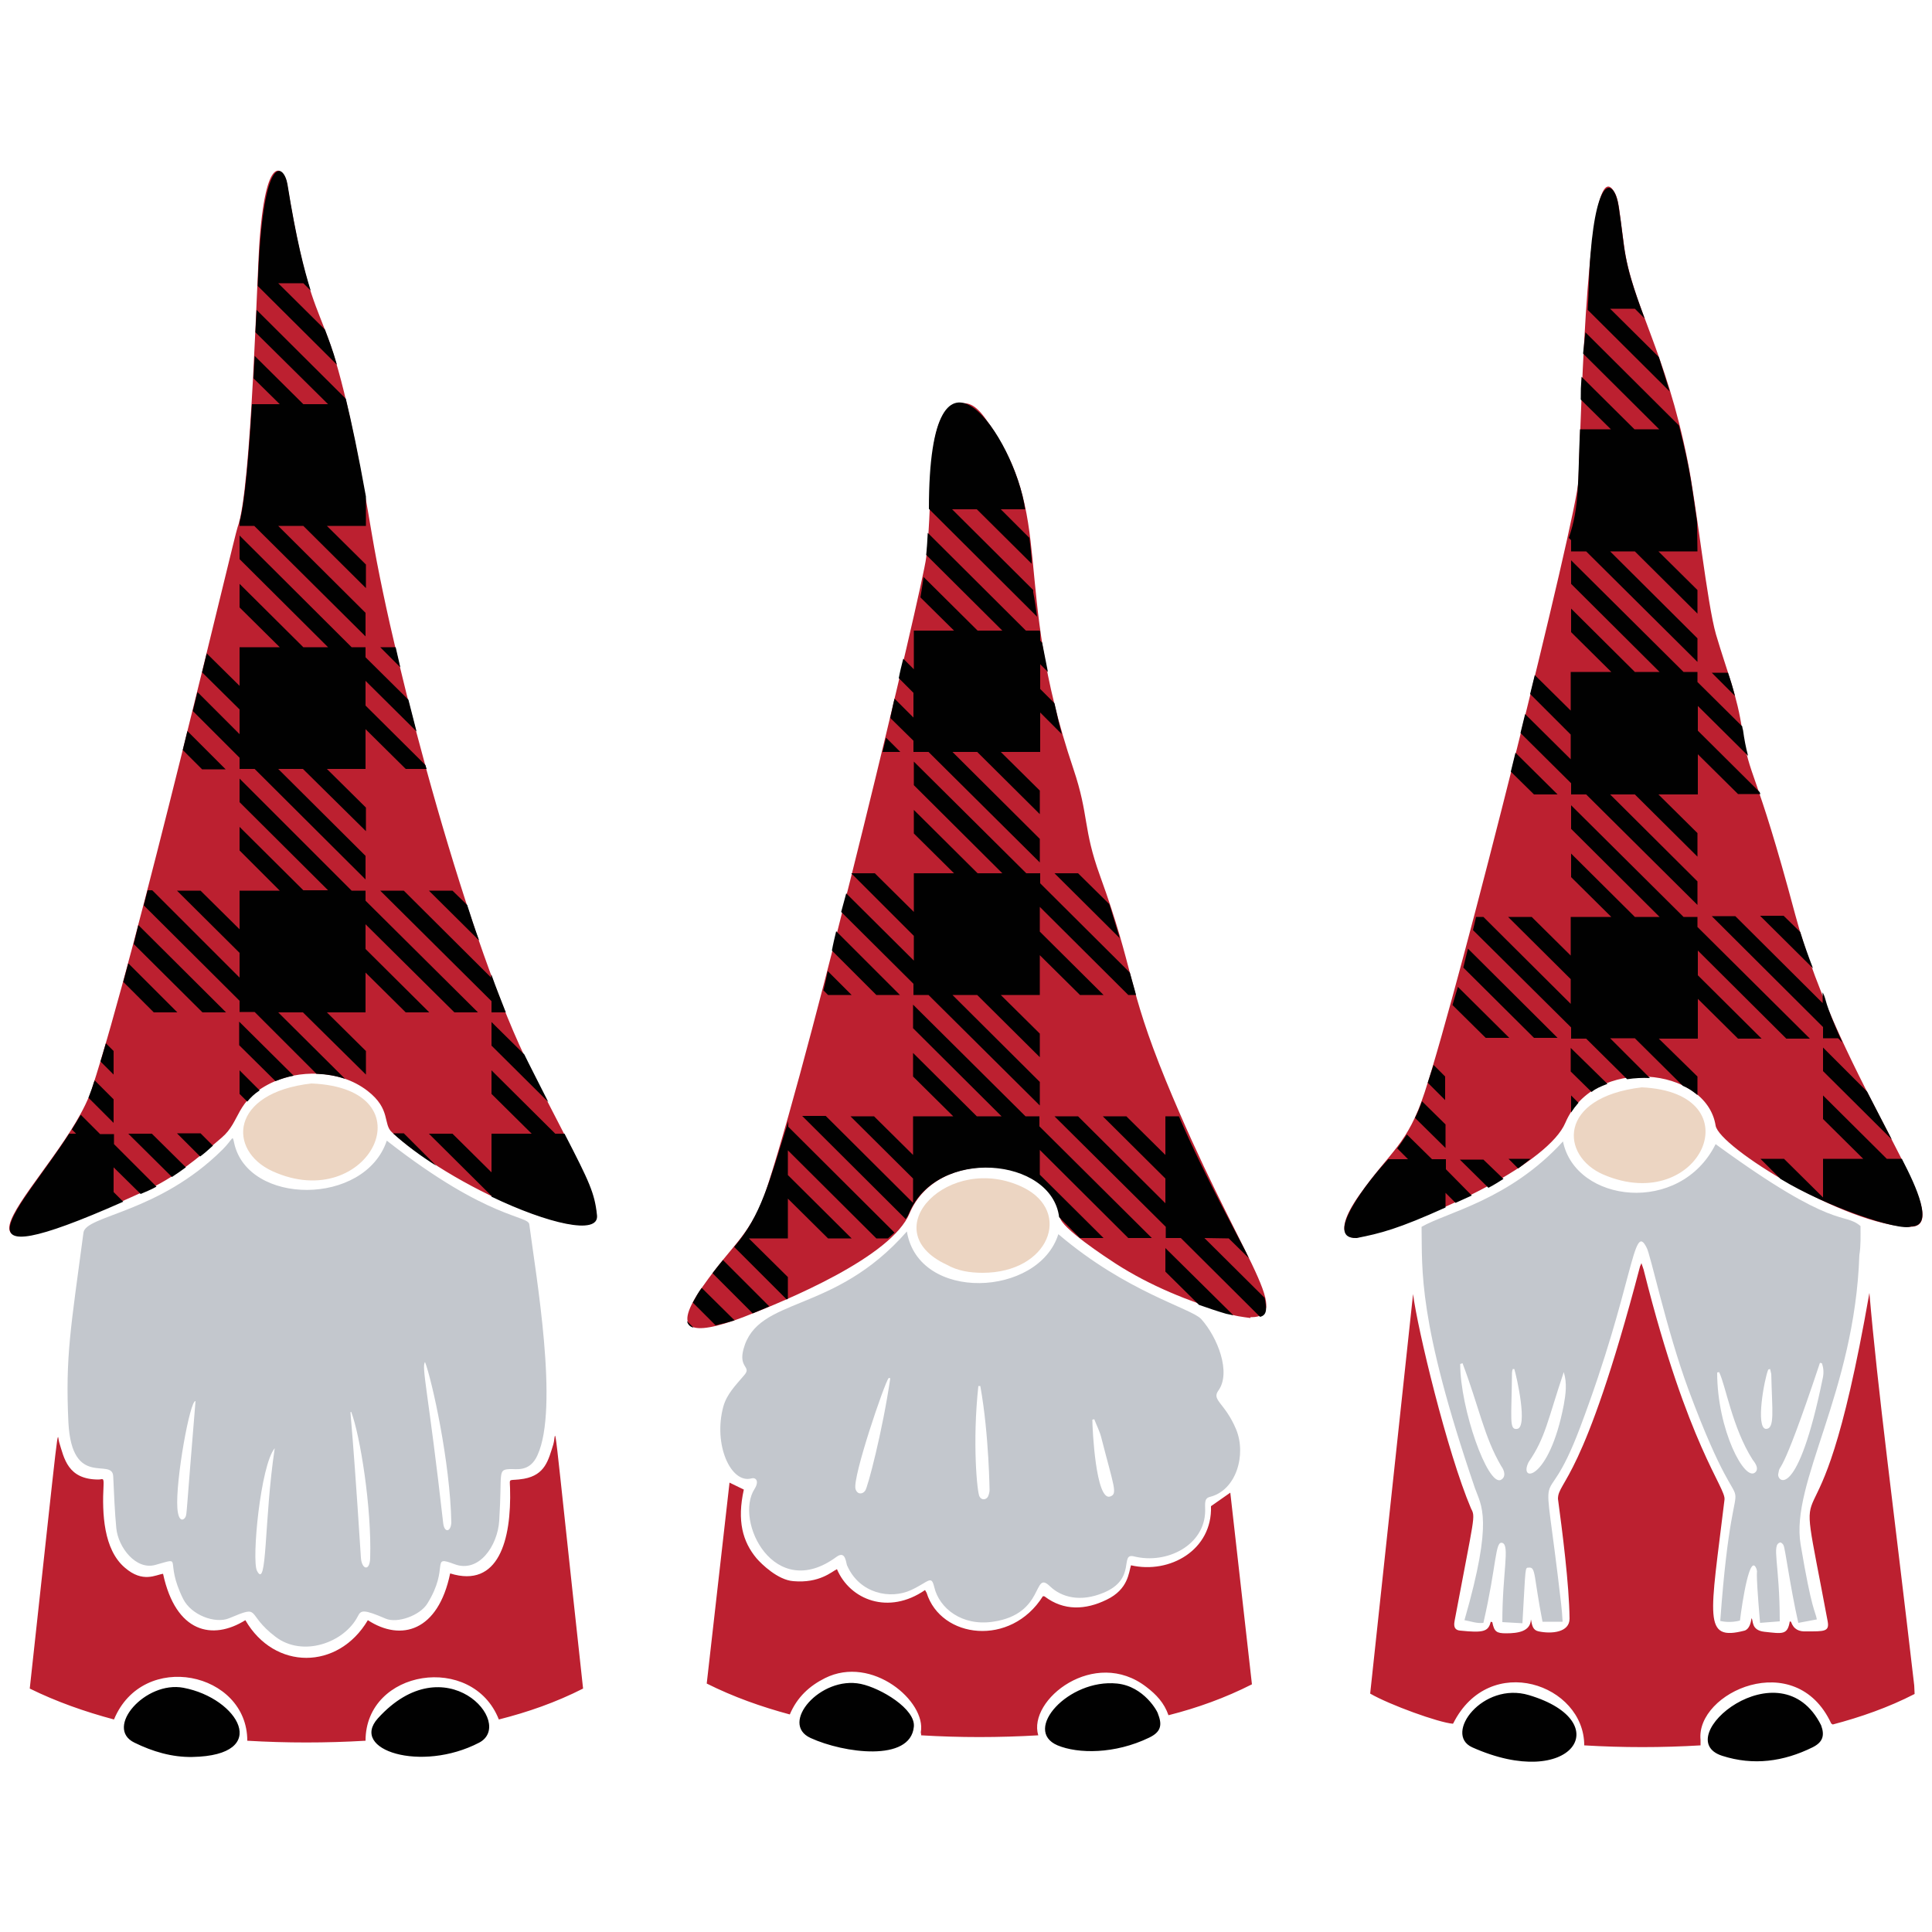
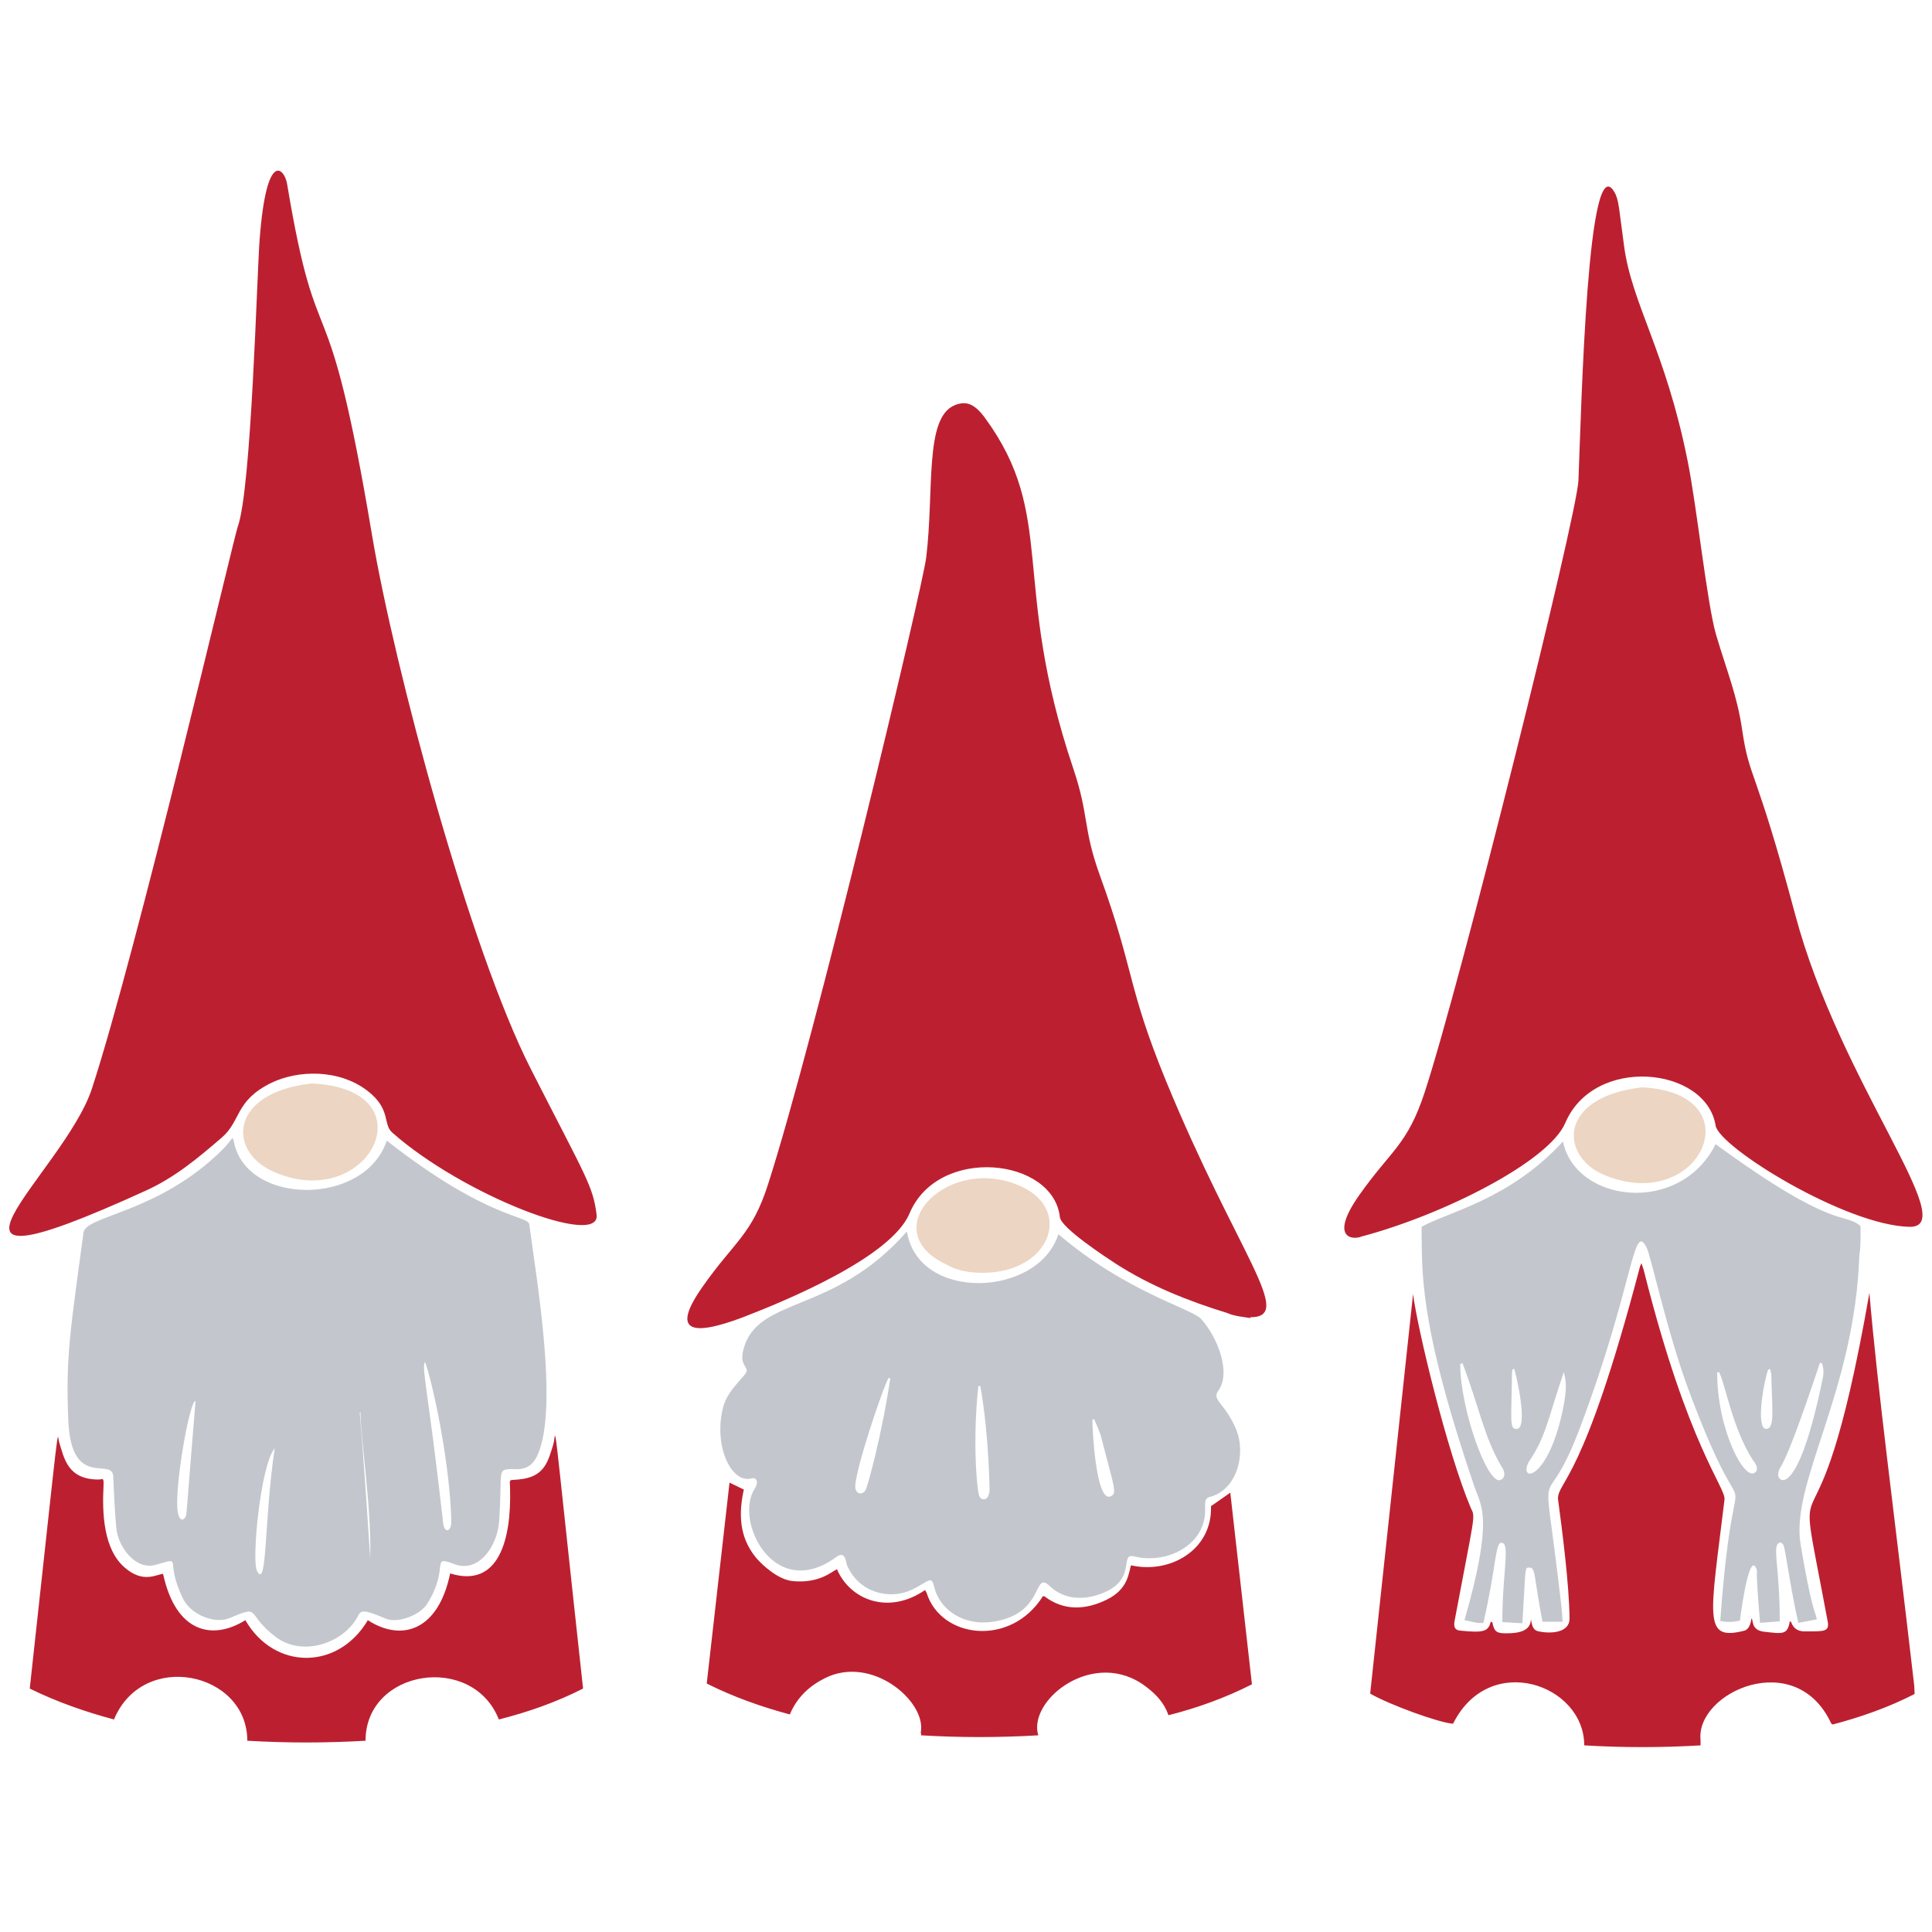
<svg xmlns="http://www.w3.org/2000/svg" xml:space="preserve" style="enable-background:new 0 0 500 500;" viewBox="0 0 500 500" y="0px" x="0px" id="Layer_1" version="1.1">
  <style type="text/css">
	.st0{fill:#BC2030;}
	.st1{fill:#ECD5C2;}
	.st2{fill:#C3C7CD;}
	.st3{fill:#010101;}
</style>
  <path d="M23.8,281.7c11.6-35.5,36.8-142.9,37.7-145.3c3.6-9.7,5-66.1,5.7-74.5c1.8-23.7,6.5-18.1,7.1-14.3  c8.2,49.1,10.1,20,22,91c5.8,34.4,25.3,107.1,41.1,138.1c14.1,27.7,16.1,30.2,17,37.7c1,8.6-34.6-5.1-52.9-21.3  c-2.5-2.2-0.2-6-6.4-10.8c-7.4-5.7-18.1-5.4-25-2c-9.3,4.6-7.7,9.8-12.7,14.1c-6.5,5.6-12.3,10.4-19.8,13.8  C-27.8,338,16.6,303.8,23.8,281.7z M150.9,437c-7.1,3.6-14.3,6.1-21.8,8c-6.8-17.3-34.5-13-34.5,5.5c-10.2,0.6-20.5,0.6-30.6,0  c0-17.8-27-23.6-34.5-5.5c-7.5-2-14.9-4.6-21.8-8c8.1-74.1,7-65.8,7.6-63.8c1.3,4.2,2.2,9.7,10.2,9.7c1,0,1.4-0.7,1.3,1.5  c-0.4,7.3,0,16.6,5.5,21.3c4.7,4.1,8.1,1.8,9.9,1.6c3.3,15.3,12.8,17.3,21.3,12c7.5,13,24,13,31.7,0c8.6,5.6,18.2,2.9,21.3-12.1  c12.5,3.9,15.9-8.6,15.5-22.1c-0.1-2.9-0.5-1.7,3.6-2.4c5.5-1,6.3-4.8,7.6-8.9C144.1,370.8,142.5,360.1,150.9,437z M494.2,317.5  c13.6,0.2-18-37.2-29.6-80.8c-10.4-38.9-11.8-34.8-13.7-47.6c-1.3-9.1-3.9-15.1-6.8-24.9c-2.3-7.9-5-33.3-7.3-44.7  c-5.7-28.7-14.5-40.8-16.5-55.9c-1.3-9.4-1.3-11.9-2.5-13.9c-6.9-11.9-8.5,54.1-9.3,74.6c-0.3,8.9-30.6,130.4-39.8,158.4  c-4.5,13.7-8.7,14.9-17,26.7c-7.7,11-1.7,11.6,0.7,10.6c20.8-5.5,48.4-19.3,52.7-29.4c7.5-17.6,36.5-14.5,38.9,0.7  C444.9,296.9,477.7,317.2,494.2,317.5z M365.7,334.9l-11.1,103.4c5,2.9,17.7,7.5,21.4,7.8l0.1-0.1c9.4-18.7,33.9-10.1,33.9,5.7  c10,0.6,20,0.6,30.1,0v-1.4c-1.3-12.3,24.6-24.1,33.8-4.3c0,0.1,0.2,0.1,0.4,0.3c7.2-1.9,14.4-4.4,21.2-7.9c0-0.7-0.1-1.5-0.1-2.2  c-5.3-45.7-9.5-76.8-11.6-101.6c-14.2,81.3-20.5,33.1-10.8,85c0.5,2.7-0.9,2.6-5.5,2.6c-1.9,0.1-3.3-0.5-4-2.5c0,0-0.2,0-0.3-0.1  c-0.6,3.6-1.9,3.2-6.6,2.7c-3.5-0.4-2.8-3-3.3-3.5c-0.2,1.3-0.6,2.8-1.8,3.2c-10.9,2.8-8.9-3.2-5.2-33.9c0.4-3.1-9.4-13.6-20.8-59  c-0.1-0.6-0.4-1.2-0.7-2.2c-0.2,0.6-0.4,0.8-0.4,1c-14.7,56-21.2,55.3-21.2,60c1.1,8.2,2.9,22.1,3,31c0,3.6-4.7,4-8,3.3  c-1.5-0.3-1.7-1.5-2-3.1c-0.1,3.1-3.3,3.6-6.4,3.6c-2.5,0-3.1-0.4-3.6-2.9c0,0-0.2,0-0.4-0.1c-0.6,2.6-2,2.9-7.9,2.3  c-1.3-0.1-1.7-0.9-1.5-2.2c0-0.2,0.1-0.4,0.1-0.6c5.1-27.2,5.4-26.5,4.2-28.8C374.5,375.8,366.8,343.7,365.7,334.9z M323.6,341.1  v-0.2c11.7,0-3.4-16.3-21.9-61.3c-10.1-24.7-8-28.1-17-52.9c-4.5-12.4-2.8-15.5-6.9-27.7c-16.4-48.6-4.1-65.3-23-91  c-2.9-3.9-5.1-4.2-7.8-3.1c-7.8,3.3-5.2,22-7.3,39.4c-1,8-28.8,124.5-40.9,162.1c-4.2,13.2-8.7,14.8-16.9,26.5  c-8.2,11.6-3.4,13.2,10.4,8c11.4-4.4,38.4-15.6,43.1-26.9c7.4-17.6,37.2-14.4,38.9,1c0.3,2.8,12.1,10.5,14.4,12  c9,5.8,18.8,9.7,28.9,12.8C319.4,340.6,321.5,340.8,323.6,341.1z M182.9,435.7c7,3.5,14.1,6,21.5,8c1.9-4.5,5.1-7.4,9.1-9.4  c12.2-6.1,26.3,6.1,24.8,14c0,0.2,0.1,0.4,0.1,0.8c10,0.6,20,0.6,30.3,0c-2.8-9.2,14.6-22.9,28-12.5c2.5,1.9,4.6,4.1,5.7,7.3  c7.5-1.9,14.7-4.5,21.6-8l-5.6-49.6l-5,3.5c0.4,11.3-10.6,17.6-20.7,15.3c-0.6,1.9-0.7,6.2-6.3,8.9c-5.5,2.7-11.1,2.9-16-0.8  c-0.1-0.1-0.3-0.1-0.5-0.1c-8.3,13.2-26.4,11-30.1-0.9c-0.1-0.2-0.2-0.3-0.4-0.7c-9.4,6.5-19.4,2.6-22.8-5.4  c-1.3,0.6-4.5,3.7-11.3,3.1c-4-0.3-8.2-4.4-9.5-5.9c-3.6-4.3-5.1-9.7-3.3-17.8l-3.7-1.8L182.9,435.7z" class="st0" />
  <path d="M70.5,303.1c-11.6-5.3-11.1-20.3,10.1-22.7C111.8,281.7,95.5,314.5,70.5,303.1z M424.9,281.4  C403,284,403.8,299.2,415,304C440.1,314.7,454.4,282.8,424.9,281.4z M254.3,329.4c17.2,0,23.3-15.8,10.5-22.1  c-19.1-9.3-39,11.1-19.8,20C247.8,328.9,251,329.4,254.3,329.4z" class="st1" />
-   <path d="M137,317c0-2.6-10.2-0.9-36.9-21.8c-5.7,17-36,16.8-39.5,0.6c-0.5-2.3-0.2-1.1-3,1.7  c-16.6,16.5-35.4,17-36,21.5c-3.3,24.8-4.7,32-3.9,49.1c0.9,17.4,11.4,8.9,11.6,14c0.2,4.4,0.4,9.3,0.8,13.4  c0.5,5,5.1,10.9,10.1,9.5c7.6-2.1,2.1-1.5,7.2,8.8c2.1,4.2,8.3,6.5,11.9,5c8.6-3.6,4-1.3,12,4.8c7.1,5.4,17.8,1.5,21.3-5.3  c0.8-1.6,1.4-1.9,7.2,0.6c3,1.3,8.9-0.8,10.8-3.9c5.9-9.5,0.6-12.6,7-10.2c6.3,2.4,11.2-4.7,11.6-11.3c0.8-12.6-0.5-13.1,2.7-13.3  c1.6-0.1,5.2,0.9,7.2-3.6C144.7,364.4,138.7,330.1,137,317z M48,392.6c-0.4,0.8-1.8,1.6-2.1-2.3c-0.5-7.2,3.3-28.1,4.7-27.7  C48.1,392.7,48.4,391.7,48,392.6z M66.5,406.5c-1.4-2.7,0.9-27.3,4.6-31.7C68.3,393.4,69.2,411.8,66.5,406.5z M95.8,403.2  c-0.1,3.6-2.2,3-2.4-0.1c-2.6-40.7-3-37.5-2.5-37.7C93.2,371.5,96.2,390.1,95.8,403.2z M114.7,394.2c-3.8-33.7-5.7-40.5-4.7-41.7  c1.8,4.7,6.5,25.9,6.8,41.5C116.7,396.5,115,396.8,114.7,394.2z M481.5,317.3c-4.5-3.8-6.3,1.6-37.5-21.2  c-9.2,18.5-36.3,15.2-39.5-0.7c-13.9,15.2-30,18.3-36.6,22.1c0.2,11.1-1.1,24,13.8,67.6c1.6,4.6,4.9,7.8-2.7,34.2  c1.7,0.3,3.2,0.9,4.9,0.7c3.5-15.2,3-21.3,4.9-20.7c2,0.6,0,7.8,0,20.5l5.2,0.3c0.9-15.3,0.6-14.3,1.7-14.4c1.8-0.2,1.2,2.3,3.5,14  h5.2c-0.1-1.7-0.2-3.2-0.4-4.8c-5-43.4-5-19.1,4.9-45.4c13.9-36.8,13.7-53.6,17.2-46.7c1,1.5,5.1,21.2,10.9,36.9  c17.4,46.8,12.1,5.7,8.2,59.8c1.8,0.4,3.5,0.3,5.1-0.1c0.6-4.9,2.6-17.9,4.3-13.3c0.4,1.8-0.5-2.5,0.9,13.9l5.1-0.4  c0-15-2.2-19.8,0.1-20.4c0.2-0.1,0.8,0.4,0.9,0.8c0.4,0.7,1.7,10.7,3.8,20l4.8-0.9c-0.4-2.2-1.3-2.1-4.2-19.4  c-2.7-16,14-39.3,15.2-74.9C481.6,322.4,481.5,319.9,481.5,317.3z M388.4,383c-3.4,1.6-10.5-18.4-10.5-30l0.6-0.2  c4.3,11.4,5.6,19.1,10,26.6C389.4,380.6,389.8,382.3,388.4,383z M392.6,369.8c-2.1,0.3-1.4-2.7-1.3-14.5c0-0.3,0.1-0.7,0.2-1h0.4  C392.5,356.2,395.5,369.5,392.6,369.8z M404.7,363.6c-3.8,19.8-11.8,20.2-9.1,14.8c4.4-6.4,4.9-10.8,9.1-23.3  C405.6,358,405.2,360.8,404.7,363.6z M454.3,381c-2.7,2.7-9.9-10.9-9.9-25.8l0.5-0.1c1.7,3.4,3.4,14.4,8.7,22.7  C454.4,378.8,455.2,380.1,454.3,381z M457,369.8c-2.7-0.3-0.4-12.9,0.6-15.3c0-0.1,0.2-0.1,0.5-0.2c0.1,0.4,0.2,0.9,0.3,1.3  C458.6,365.1,459.4,369.8,457,369.8z M471.7,356.8c-6.5,31.7-11.8,26.7-11.5,24.7c0.6-3.7,0,3.6,10.8-28.8l0.5,0.1  C472,354.2,472,355.5,471.7,356.8z M319.9,369.9c-2.9-6.9-6.4-7.5-4.6-10c3.4-4.7-0.2-13.8-4.4-18.5c-2.5-2.8-19.3-6.9-37-22  c-5.1,16.3-36.2,17.7-39.2-0.7c-19,21.7-38.6,16.6-42.3,30.5c-1.3,4.9,2.2,4.4,0.2,6.7c-2.3,2.7-4.5,4.9-5.4,8.1  c-2.7,9.9,2,20.1,7.3,18.6c1-0.3,2.1,0.6,0.8,2.7c-5.4,8.3,5.1,29.5,21.2,17.6c2.5-1.8,2.4,1.9,2.8,2.4c3.2,7.1,11.1,8.7,16.5,6.2  c4.7-2.2,5.2-4,6-0.7c1.3,5.4,7.1,10.1,15.2,8.9c13.6-2,10.2-13.5,14.7-9.2c3,2.9,7.9,4.2,13.9,1.7c8.7-3.6,4-10.4,7.9-9.4  c8.5,2.1,18.3-2.9,18.4-11.8c0-1.9-0.3-3.2,1.2-3.6C320,385.7,322.6,376.4,319.9,369.9z M223.9,385.8c-0.7,1-2.1,1-2.5-0.5  c-0.8-3,7.5-27.4,8.6-28.7l0.4,0.1C228.4,370.4,224.5,385.2,223.9,385.8z M256.1,385.6c0,0.6-0.2,1.2-0.4,1.7c-0.5,0.9-1.7,1-2.2,0  c-0.6-0.8-1.9-14-0.3-28.6h0.5C256,371.3,256.1,386.6,256.1,385.6z M287.3,387.3c-3.7,1.2-4.6-17.5-4.6-19.9l0.5-0.1  c0.6,1.6,1.4,3.1,1.8,4.7C288.3,384.9,289.3,386.6,287.3,387.3z" class="st2" />
-   <path d="M177.8,341.9l1.7,1.7C178.6,343.4,178,342.8,177.8,341.9z M47.5,436.8c-9.9-1.9-20.6,10.4-12.7,14.2  c4.7,2.3,9.7,3.8,15,3.7C70.4,454.3,61.7,439.5,47.5,436.8z M124,451c-15,7.8-33.6,1.9-26.2-6.3C115.2,425.5,133.5,446,124,451z   M445.7,454.4c-14-4.5,15.1-28.9,25.6-7.9c1,2.7,0.4,4.4-2.2,5.7C461.6,455.9,453.8,457,445.7,454.4z M381,452.2  c-7.5-3.4,2.7-17.1,14.7-13.5C418.8,445.6,406.7,463.7,381,452.2z M209.8,449.8c-8.2-3.7,2.5-16.2,13-14c5.2,1.1,14.2,6.5,13.7,11.1  C235.6,456.1,218.3,453.7,209.8,449.8z M273.7,451.7c-9.2-3.9,2.8-17.3,15.4-16c7,0.7,10.6,7.4,10.6,7.9c1.2,3,0.6,4.7-2.3,6.1  C288.5,454,279,453.9,273.7,451.7z M87.2,94.4L66.7,74c1.2-35.6,6.8-31.6,7.7-26.3c2.3,14.4,4.3,22,6,27.5l-1.9-1.9H72l12.1,12  C85,87.7,86.1,90.5,87.2,94.4z M84.6,136.1l10.1,10v6.1l-16.2-16.1H72l22.6,22.5v6.1l-28.8-28.6H62v-1c1.4-5.3,2.4-17.5,3.2-30.5  h7.2l-6.8-6.7l0.3-5.8l12.6,12.5h6.4L66.1,86l0.3-5.8l23.1,23c1.5,6.2,3.2,14.2,5.2,25.3v7.6H84.6z M47.3,194.1l1.2-4.9l9.9,9.9  h-6.1L47.3,194.1z M94.6,188.7V199h-10l10.1,10v6.1L78.4,199H72l22.6,22.5v6.1L65.9,199H62v-2.9L49.9,184l1.2-4.9L62,190v-6.4  l-9.7-9.6l1.2-4.9l8.5,8.4v-10h10.4L62,157.2v-6.1l16.5,16.4h6.4L62,144.7v-6.1l29,28.9h3.6v2.6l11.1,11c0.7,2.7,1.4,5.4,2.1,8.2  l-13.2-13.1v6.4l15.5,15.4l0.3,1H105L94.6,188.7z M103.6,172.7l-5.2-5.2h4C102.8,169.2,103.2,170.9,103.6,172.7z M22.9,284.1  c1.5-3.9,1.1-3.3,1.6-4.5l4.9,4.9v6.1L22.9,284.1z M26,274.7c0.5-1.5,0.9-3.1,1.4-4.7l2,2v6.1L26,274.7z M35.8,239.4L58.5,262h-6.1  l-17.8-17.7L35.8,239.4z M31.9,254.1l1.3-4.8L45.9,262h-6.1L31.9,254.1z M94.6,239.2v6.4l16.5,16.4H105l-10.4-10.3V262h-10l10.1,10  v6.1L78.4,262H72l17.3,17.2c-2.4-0.8-4.9-1.2-7.4-1.3l-16-16H62V259l-24.8-24.7l1-3.9h1.2L62,253v-6.4l-16.2-16.1h6.1l10.1,10v-10  h10.4L62,220.1V214l16.5,16.4h6.4L62,207.6v-6.1l29,29h3.6v2.6l29.1,28.9h-6.1L94.6,239.2z M120.9,234.2c1,3.1,2,6.2,3.1,9.2  l-13-12.9h6.1L120.9,234.2z M127.2,252.3c1.2,3.4,2.5,6.6,3.7,9.7h-3.7v-2.9l-28.8-28.6h6.1l22.6,22.5v-0.7H127.2z M29.4,302.1v6.4  l2.5,2.5c-47,20.8-26.5,1.8-14-17.6h1.8l-1.1-1.1c0.8-1.3,1.6-2.6,2.3-3.8l5,5h3.6v2.6l11,11c-1.2,0.7-3.4,1.6-4.1,1.9L29.4,302.1z   M64,285.1l-2-2V277l5.2,5.2C65.8,283.1,64.8,284.1,64,285.1z M48.1,302.1c-1.2,0.9-2.4,1.7-3.6,2.5l-11.3-11.2h6.1L48.1,302.1z   M51.8,299.3l-6-6h6.1l3.2,3.2C54,297.5,52.9,298.5,51.8,299.3z M76,278.4c-1.7,0.3-3.2,0.8-4.7,1.4l-9.4-9.3v-6.1L76,278.4z   M135.7,272.9c0.6,1.3,4.9,9.7,6.2,12.3l-14.7-14.6v-6.1L135.7,272.9z M112.9,301.7c-4.1-2.6-7.9-5.4-11.2-8.4h2.8L112.9,301.7z   M127.2,309.7v-0.2L111,293.4h6.1l10.1,10v-10h10.4l-10.4-10.3V277l16.5,16.4h2.4c6.5,12.6,7.8,15.4,8.4,21.1  C155.1,319.8,141.8,316.7,127.2,309.7z M268.4,159.6l-28-27.9c0-51.5,22.3-18.4,24.9,0.1H259l7.4,7.4c0.2,1.9,0.6,4.4,0.6,6.7  l-14.2-14.1h-6.4l21,20.9v0.6C267.8,155.3,268.1,157.4,268.4,159.6z M233,194.6h-4.6c0.3-1.2,0.6-2.4,0.9-3.7L233,194.6z M259,194.6  l10.1,10v6.1l-16.2-16.1h-6.4l22.6,22.5v6.1l-28.8-28.6h-3.9v-2.9l-6-5.9c0.4-1.7,0.7-3.4,1.1-5l4.9,4.9v-6.4l-3.8-3.8  c0.3-1.6,0.7-3.2,1.1-4.8c0-0.1,0-0.1,0.1-0.2l2.7,2.7v-10h10.4l-8.7-8.6c0.3-1.8,0.6-3.5,0.8-5.3l14,13.9h6.4l-19.7-19.6  c0.2-1.9,0.3-3.8,0.4-5.7l25.4,25.3h3.6c0,0.1,0,0.2,0.1,0.3v2.3l0.5,0.5c0,0,1,5.1,1.5,7.6l-2-2v6.4l3.7,3.7c1.7,7.8,1.6,6.6,1.9,8  l-5.6-5.6v10.2H259z M213.1,256.3c0.4-1.7,0.8-3.3,1.1-5l6.2,6.2h-6.1L213.1,256.3z M215.3,246c0.3-1.7,0.7-3.3,1.1-5l16.5,16.5  h-6.1L215.3,246z M269.1,234.7v6.4l16.5,16.4h-6.1l-10.4-10.3v10.3H259l10.1,10v6.1l-16.2-16.1h-6.4l22.6,22.5v6.1l-28.8-28.6h-3.9  v-2.9L217.7,236l1.3-4.8l17.5,17.4v-6.4L220.3,226h6.1l10.1,10v-10h10.4l-10.4-10.3v-6.1L253,226h6.4l-22.9-22.8v-6.1l29.1,28.9h3.6  v2.6l23.2,23.1c0.5,1.9,1.1,3.8,1.6,5.8h-2L269.1,234.7z M289.8,242.8L272.9,226h6.1l8.1,8C288,236.9,288.9,239.9,289.8,242.8z   M199.1,338.1c-1.4,0.6-2.9,1.2-4.3,1.8l-10.4-10.4c0.9-1.2,1.8-2.3,2.7-3.4L199.1,338.1z M231.5,319c-0.6,0.5-1.1,1-1.7,1.5h-3  l-22.9-22.8v6.4l16.5,16.4h-6.1l-10.4-10.3v10.3h-10.1l10.1,10v5.6c-0.1,0.1-0.2,0.1-0.3,0.2L190,322.7c7-8.2,8.9-16.3,14-32.5v1.4  L231.5,319z M190.1,341.7c-1.6,0.5-3.2,0.9-4.9,1.3l-5.9-5.9c0.7-1.3,1.4-2.6,2.3-3.8L190.1,341.7z M179.5,343.6  c-0.9-0.3-1.5-0.9-1.7-1.7L179.5,343.6z M269.1,297.6v6.4l16.5,16.4h-6.1l-5.4-5.4c-1.9-15.5-31.7-18.3-38.9-0.9  c-0.2,0.5-0.5,1-0.8,1.4l-26.8-26.7h6.1l22.6,22.5V305l-16.2-16.1h6.1l10.1,10v-10h10.4l-10.4-10.3v-6.1l16.5,16.4h6.4l-22.9-22.8  V260l29.1,28.9h3.6v2.6l29.1,28.9H292L269.1,297.6z M311.7,320.4l15.6,15.5c0.4,2.2,0.9,4.4-1.2,4.9l-20.5-20.4h-3.9v-2.9  l-28.8-28.6h6.1l22.6,22.5V305l-16.2-16.1h6.1l10.1,10v-10h3.5c6.7,15.7,16.8,33.7,18.1,36.7l-5.2-5.1L311.7,320.4L311.7,320.4z   M319.2,340.4c-0.6-0.1-1.3-0.3-1.9-0.4c-2.4-0.7-4.7-1.5-7-2.3l-8.7-8.6V323L319.2,340.4z M432.1,101.3l-21.2-21.1  c0.3-4.7,0.3-9.5,0.7-14.2c1.7-21.4,6.2-19.7,7.3-12.6c1.8,11.6,0.8,13.1,6.5,28.4c0.1,0.2,0.1,0.4,0.2,0.6l-2.5-2.5h-6.4l12.6,12.5  C430.2,95.3,431.2,98.3,432.1,101.3z M439.3,142.7h-10.1l10.1,10v6.1l-16.2-16.1h-6.4l22.6,22.5v6.1l-28.8-28.6h-3.9v-2.9l-0.6-0.6  c2.8-8,2.3-14.3,2.9-28.1h8l-7.8-7.7c0-2.7,0-2.9,0.2-5.9l13.7,13.6h6.4l-19.7-19.6c0.2-1.8,0.4-3.7,0.6-5.5l24.2,24.1  c3.1,12,3.4,16.4,4.7,25L439.3,142.7L439.3,142.7z M391,199.7l1.2-4.9l10.9,10.8H397L391,199.7z M429.2,205.6l10.1,10v6.1  l-16.2-16.1h-6.4l22.6,22.5v6.1l-28.8-28.6h-3.9v-2.9l-13.1-13l1.2-4.9l11.8,11.7v-6.4L396,179.6l1.2-4.9l9.3,9.2v-10H417  l-10.4-10.3v-6.1l16.5,16.4h6.4l-22.9-22.8V145l29.1,28.9h3.6v2.6l11.6,11.5c0,0.3,0.1,0.6,0.2,1c0.3,2.2,0.7,4.4,1.3,6.6l-13-12.9  v6.4l16,15.9c0.1,0.2,0.1,0.4,0.2,0.5h-5.8l-10.4-10.3v10.4H429.2z M449,180.1l-6-6h4.2C447.9,176.1,448.5,178.1,449,180.1z   M366.2,289.3c0.7-1.4,1.3-2.8,1.8-4.3l6.1,6v6.1L366.2,289.3z M375.9,260.1c0.5-1.6,0.9-3.1,1.4-4.7l13.3,13.2h-6.1L375.9,260.1z   M379.9,245.5l23.2,23.1H397l-18.3-18.2C379.1,248.7,379.5,247.1,379.9,245.5z M374,284.7l-4.5-4.5c0.5-1.5,1-3.1,1.5-4.6l3,3V284.7  z M439.3,278.6v4.8c-0.2-0.1-0.3-0.3-0.5-0.4c-1-0.8-2.1-1.5-3.3-2l-12.4-12.3h-6.4L427,279c-2-0.1-3.9,0-5.9,0.3l-10.6-10.5h-3.9  v-2.9l-25.4-25.2c0.2-0.7,0.7-3,0.8-3.4h1.9l22.6,22.5v-6.4l-16.2-16.1h6.1l10.1,10v-10H417L406.6,227v-6.1l16.5,16.4h6.4  l-22.9-22.8v-6.1l29.1,28.9h3.6v2.6l29.1,28.9h-6.1L439.4,246v6.4l16.5,16.4h-6.1l-10.4-10.3v10.3h-10.1L439.3,278.6z M476.8,269.8  l-1.1-1.1h-3.9v-2.9L443,237.1h6.1l22.6,22.5v-2.8C472.9,259.1,471.7,258.5,476.8,269.8z M465.9,241.2c1,3.2,2.1,6.3,3.3,9.4  L455.5,237h6.1L465.9,241.2z M380.9,309.4c-1.4,0.6-2.8,1.3-4.2,1.9l-2.6-2.6v3.8c-12.2,5.5-16.8,6.7-23,7.9  c-8.9,0.3,3.1-15,8.2-20.4h5.1l-2.8-2.8c0.9-1.2,1.7-2.4,2.5-3.6l6.5,6.4h3.6v2.6L380.9,309.4z M416,280.5c-2,0.8-3,1.2-4.1,2.1  l-5.4-5.3v-6.1L416,280.5z M408.5,285.4c-0.7,0.8-1.3,1.6-1.9,2.5v-4.4L408.5,285.4z M389.1,305.1c-1.3,0.8-2.5,1.6-3.9,2.3  l-7.4-7.3h6.1L389.1,305.1z M392.9,302.4l-2.5-2.5h5.7C395,300.8,394,301.6,392.9,302.4z M460.8,305.1l-5.2-5.2h6.1l10.1,10v-10  h10.4l-10.4-10.3v-6.1l16.5,16.4h3.9c0.1,0.1,0.1,0.3,0.2,0.4c3.3,6.4,8.4,17.1,2.2,17.1C491.8,318.8,472.6,312.3,460.8,305.1z   M483.2,282.5l6.4,12.4l-17.8-17.7v-6.1L483.2,282.5z" class="st3" />
+   <path d="M137,317c0-2.6-10.2-0.9-36.9-21.8c-5.7,17-36,16.8-39.5,0.6c-0.5-2.3-0.2-1.1-3,1.7  c-16.6,16.5-35.4,17-36,21.5c-3.3,24.8-4.7,32-3.9,49.1c0.9,17.4,11.4,8.9,11.6,14c0.2,4.4,0.4,9.3,0.8,13.4  c0.5,5,5.1,10.9,10.1,9.5c7.6-2.1,2.1-1.5,7.2,8.8c2.1,4.2,8.3,6.5,11.9,5c8.6-3.6,4-1.3,12,4.8c7.1,5.4,17.8,1.5,21.3-5.3  c0.8-1.6,1.4-1.9,7.2,0.6c3,1.3,8.9-0.8,10.8-3.9c5.9-9.5,0.6-12.6,7-10.2c6.3,2.4,11.2-4.7,11.6-11.3c0.8-12.6-0.5-13.1,2.7-13.3  c1.6-0.1,5.2,0.9,7.2-3.6C144.7,364.4,138.7,330.1,137,317z M48,392.6c-0.4,0.8-1.8,1.6-2.1-2.3c-0.5-7.2,3.3-28.1,4.7-27.7  C48.1,392.7,48.4,391.7,48,392.6z M66.5,406.5c-1.4-2.7,0.9-27.3,4.6-31.7C68.3,393.4,69.2,411.8,66.5,406.5z M95.8,403.2  c-2.6-40.7-3-37.5-2.5-37.7C93.2,371.5,96.2,390.1,95.8,403.2z M114.7,394.2c-3.8-33.7-5.7-40.5-4.7-41.7  c1.8,4.7,6.5,25.9,6.8,41.5C116.7,396.5,115,396.8,114.7,394.2z M481.5,317.3c-4.5-3.8-6.3,1.6-37.5-21.2  c-9.2,18.5-36.3,15.2-39.5-0.7c-13.9,15.2-30,18.3-36.6,22.1c0.2,11.1-1.1,24,13.8,67.6c1.6,4.6,4.9,7.8-2.7,34.2  c1.7,0.3,3.2,0.9,4.9,0.7c3.5-15.2,3-21.3,4.9-20.7c2,0.6,0,7.8,0,20.5l5.2,0.3c0.9-15.3,0.6-14.3,1.7-14.4c1.8-0.2,1.2,2.3,3.5,14  h5.2c-0.1-1.7-0.2-3.2-0.4-4.8c-5-43.4-5-19.1,4.9-45.4c13.9-36.8,13.7-53.6,17.2-46.7c1,1.5,5.1,21.2,10.9,36.9  c17.4,46.8,12.1,5.7,8.2,59.8c1.8,0.4,3.5,0.3,5.1-0.1c0.6-4.9,2.6-17.9,4.3-13.3c0.4,1.8-0.5-2.5,0.9,13.9l5.1-0.4  c0-15-2.2-19.8,0.1-20.4c0.2-0.1,0.8,0.4,0.9,0.8c0.4,0.7,1.7,10.7,3.8,20l4.8-0.9c-0.4-2.2-1.3-2.1-4.2-19.4  c-2.7-16,14-39.3,15.2-74.9C481.6,322.4,481.5,319.9,481.5,317.3z M388.4,383c-3.4,1.6-10.5-18.4-10.5-30l0.6-0.2  c4.3,11.4,5.6,19.1,10,26.6C389.4,380.6,389.8,382.3,388.4,383z M392.6,369.8c-2.1,0.3-1.4-2.7-1.3-14.5c0-0.3,0.1-0.7,0.2-1h0.4  C392.5,356.2,395.5,369.5,392.6,369.8z M404.7,363.6c-3.8,19.8-11.8,20.2-9.1,14.8c4.4-6.4,4.9-10.8,9.1-23.3  C405.6,358,405.2,360.8,404.7,363.6z M454.3,381c-2.7,2.7-9.9-10.9-9.9-25.8l0.5-0.1c1.7,3.4,3.4,14.4,8.7,22.7  C454.4,378.8,455.2,380.1,454.3,381z M457,369.8c-2.7-0.3-0.4-12.9,0.6-15.3c0-0.1,0.2-0.1,0.5-0.2c0.1,0.4,0.2,0.9,0.3,1.3  C458.6,365.1,459.4,369.8,457,369.8z M471.7,356.8c-6.5,31.7-11.8,26.7-11.5,24.7c0.6-3.7,0,3.6,10.8-28.8l0.5,0.1  C472,354.2,472,355.5,471.7,356.8z M319.9,369.9c-2.9-6.9-6.4-7.5-4.6-10c3.4-4.7-0.2-13.8-4.4-18.5c-2.5-2.8-19.3-6.9-37-22  c-5.1,16.3-36.2,17.7-39.2-0.7c-19,21.7-38.6,16.6-42.3,30.5c-1.3,4.9,2.2,4.4,0.2,6.7c-2.3,2.7-4.5,4.9-5.4,8.1  c-2.7,9.9,2,20.1,7.3,18.6c1-0.3,2.1,0.6,0.8,2.7c-5.4,8.3,5.1,29.5,21.2,17.6c2.5-1.8,2.4,1.9,2.8,2.4c3.2,7.1,11.1,8.7,16.5,6.2  c4.7-2.2,5.2-4,6-0.7c1.3,5.4,7.1,10.1,15.2,8.9c13.6-2,10.2-13.5,14.7-9.2c3,2.9,7.9,4.2,13.9,1.7c8.7-3.6,4-10.4,7.9-9.4  c8.5,2.1,18.3-2.9,18.4-11.8c0-1.9-0.3-3.2,1.2-3.6C320,385.7,322.6,376.4,319.9,369.9z M223.9,385.8c-0.7,1-2.1,1-2.5-0.5  c-0.8-3,7.5-27.4,8.6-28.7l0.4,0.1C228.4,370.4,224.5,385.2,223.9,385.8z M256.1,385.6c0,0.6-0.2,1.2-0.4,1.7c-0.5,0.9-1.7,1-2.2,0  c-0.6-0.8-1.9-14-0.3-28.6h0.5C256,371.3,256.1,386.6,256.1,385.6z M287.3,387.3c-3.7,1.2-4.6-17.5-4.6-19.9l0.5-0.1  c0.6,1.6,1.4,3.1,1.8,4.7C288.3,384.9,289.3,386.6,287.3,387.3z" class="st2" />
</svg>